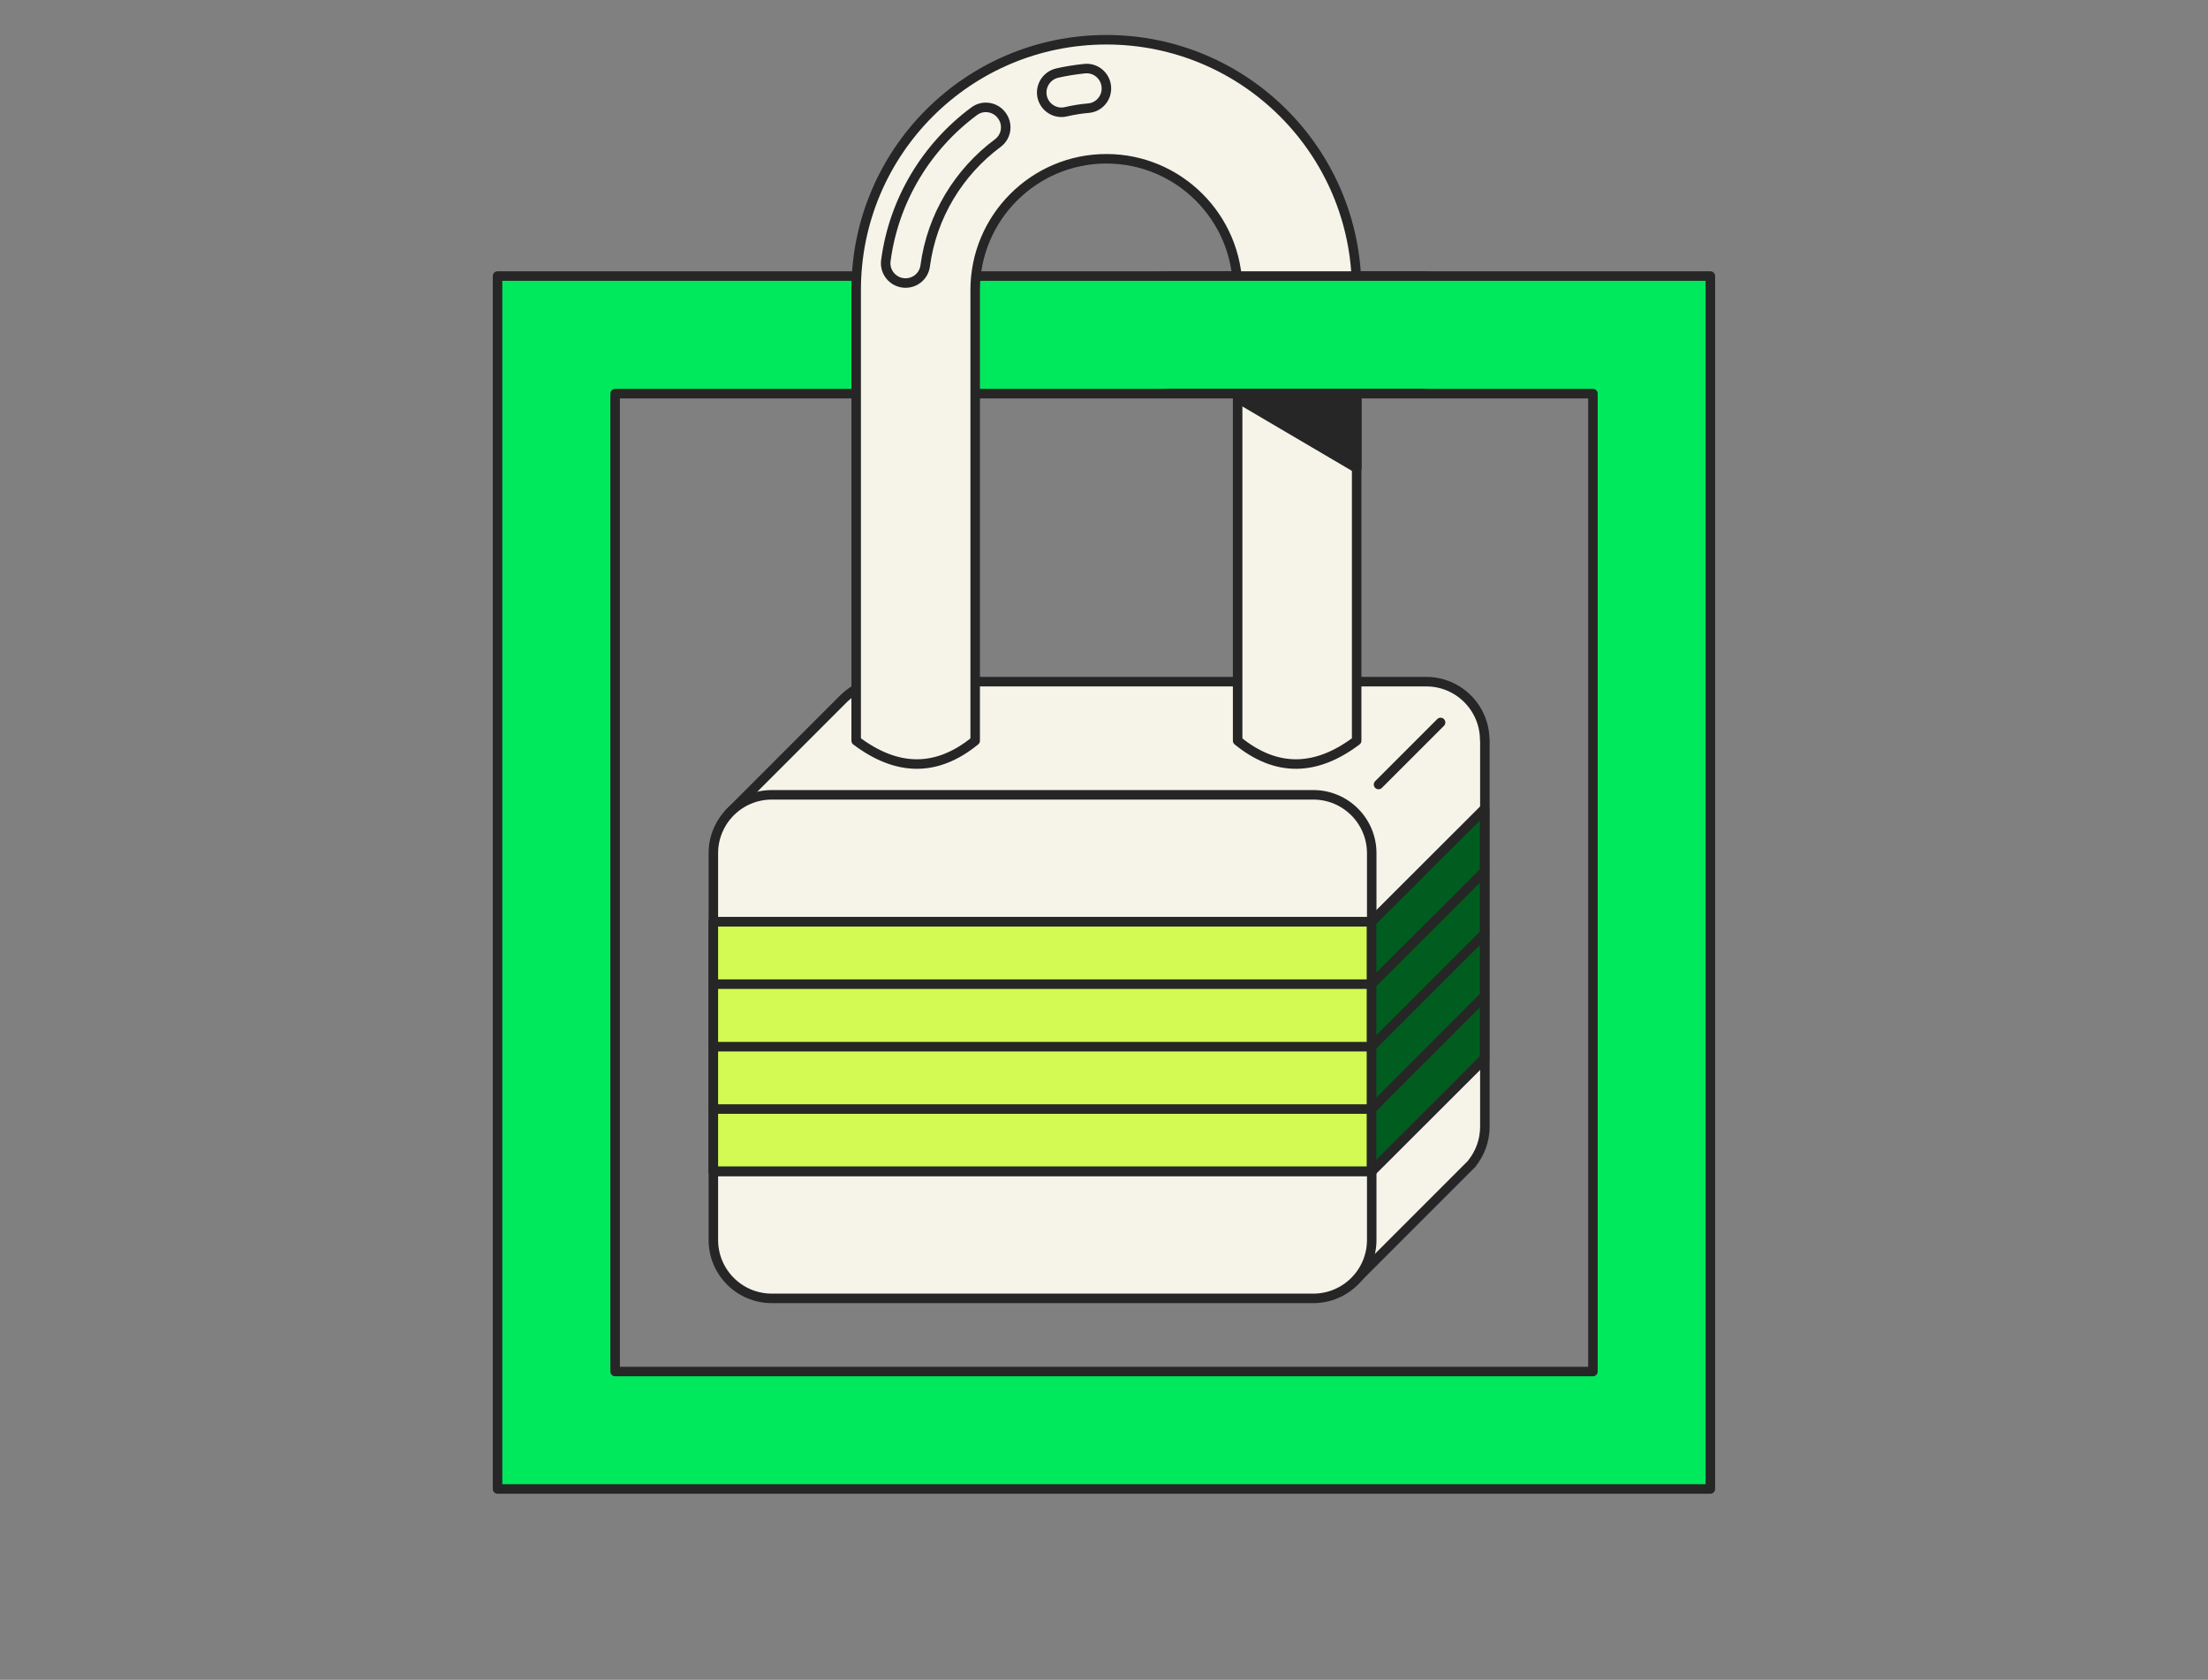
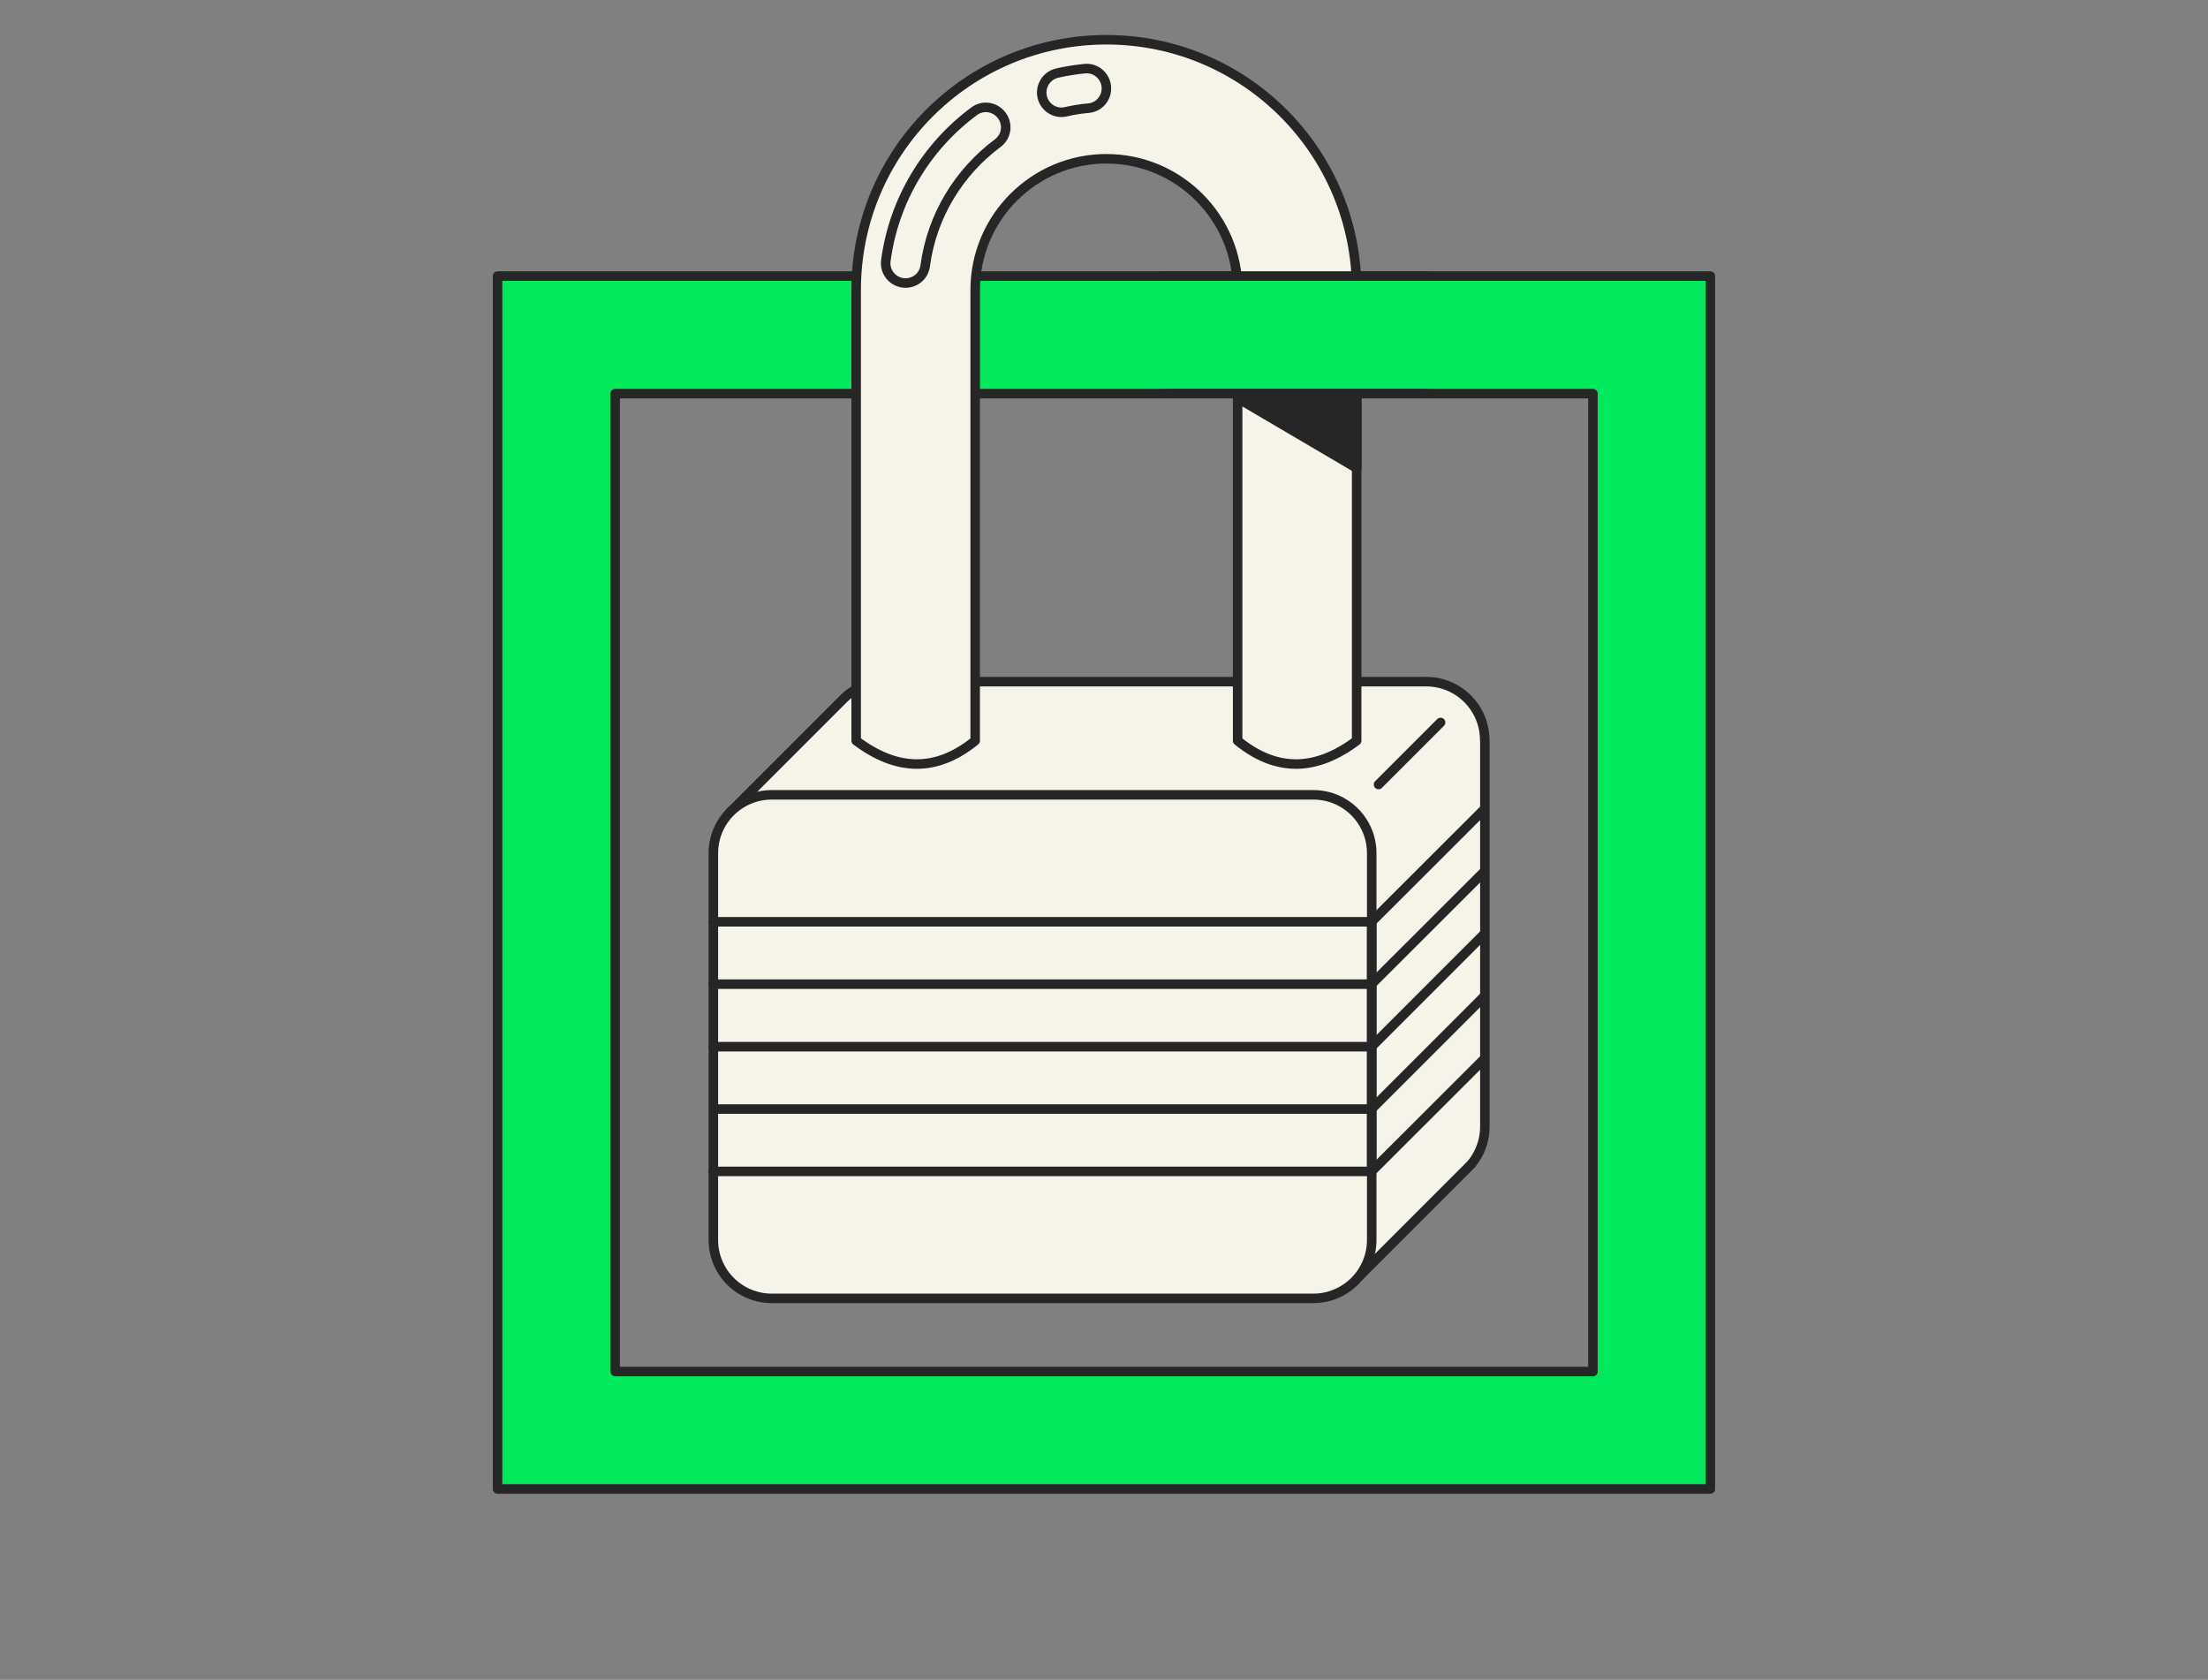
<svg xmlns="http://www.w3.org/2000/svg" width="280" height="213" viewBox="0 0 280 213" fill="none">
  <rect x="0" y="0" width="280" height="213" fill="#808080" stroke="none" />
  <g clip-path="url(#clip0_3_36041)">
    <path d="M63.095 35.003V188.801H216.893V35.003H63.095ZM202.002 173.91H78.006V49.914H202.002V173.91Z" fill="#00E95C" stroke="#262626" stroke-width="1.207" stroke-linecap="round" stroke-linejoin="round" />
    <path d="M188.279 93.842C188.279 89.757 184.959 86.436 180.874 86.436H112.195C110.183 86.436 108.371 87.241 107.043 88.529C107.003 88.569 106.943 88.63 106.902 88.67L92.495 103.078L104.81 112.314V142.84C104.81 146.925 108.13 150.246 112.215 150.246H155.358L171.698 162.5L186.045 148.153C186.106 148.092 186.146 148.052 186.206 147.992L186.649 147.549H186.629C187.675 146.261 188.299 144.631 188.299 142.84V93.821L188.279 93.842Z" fill="#F6F4E9" stroke="#262626" stroke-width="1.207" stroke-linecap="round" stroke-linejoin="round" />
    <path d="M166.546 100.784H97.867C93.777 100.784 90.462 104.099 90.462 108.189V157.228C90.462 161.318 93.777 164.633 97.867 164.633H166.546C170.636 164.633 173.951 161.318 173.951 157.228V108.189C173.951 104.099 170.636 100.784 166.546 100.784Z" fill="#F6F4E9" stroke="#262626" stroke-width="1.207" stroke-linecap="round" stroke-linejoin="round" />
-     <path d="M173.951 116.882H90.462V148.515H173.951V116.882Z" fill="#D2FA52" stroke="#262626" stroke-width="1.207" stroke-linecap="round" stroke-linejoin="round" />
-     <path d="M173.932 148.535L188.259 134.228V102.575L173.932 116.882V148.535Z" fill="#005D1F" stroke="#262626" stroke-width="1.207" stroke-linecap="round" stroke-linejoin="round" />
+     <path d="M173.951 116.882V148.515H173.951V116.882Z" fill="#D2FA52" stroke="#262626" stroke-width="1.207" stroke-linecap="round" stroke-linejoin="round" />
    <path d="M173.931 116.882H90.462" stroke="#262626" stroke-width="1.207" stroke-linecap="round" stroke-linejoin="round" />
    <path d="M173.931 124.79H90.462" stroke="#262626" stroke-width="1.207" stroke-linecap="round" stroke-linejoin="round" />
    <path d="M173.931 132.719H90.462" stroke="#262626" stroke-width="1.207" stroke-linecap="round" stroke-linejoin="round" />
    <path d="M173.931 140.627H90.462" stroke="#262626" stroke-width="1.207" stroke-linecap="round" stroke-linejoin="round" />
    <path d="M173.931 148.535H90.462" stroke="#262626" stroke-width="1.207" stroke-linecap="round" stroke-linejoin="round" />
    <path d="M140.306 5.04C122.779 5.04 108.572 19.247 108.572 36.773V93.922C113.704 97.785 118.734 97.947 123.664 93.922V36.773C123.664 27.598 131.13 20.132 140.306 20.132C149.482 20.132 156.947 27.598 156.947 36.773V93.922C161.877 97.947 166.908 97.785 172.039 93.922V36.773C172.039 19.247 157.833 5.04 140.306 5.04Z" fill="#F6F4E9" stroke="#262626" stroke-width="1.207" stroke-linecap="round" stroke-linejoin="round" />
    <path d="M174.815 99.476L182.684 91.608" stroke="#262626" stroke-width="1.207" stroke-linecap="round" stroke-linejoin="round" />
    <path d="M140.306 11.218C140.306 9.729 139.038 8.561 137.569 8.702C136.382 8.823 135.215 9.004 134.068 9.266C132.599 9.608 131.754 11.137 132.237 12.546C132.659 13.753 133.907 14.457 135.154 14.176C136.1 13.954 137.066 13.793 138.052 13.713C139.34 13.592 140.306 12.505 140.306 11.218Z" fill="#F6F4E9" stroke="#262626" stroke-width="1.207" stroke-linecap="round" stroke-linejoin="round" />
    <path d="M127.145 14.8C126.36 13.552 124.69 13.23 123.523 14.115C117.527 18.562 113.361 25.324 112.335 33.051C112.134 34.56 113.321 35.888 114.83 35.888C116.098 35.888 117.164 34.963 117.325 33.715C118.17 27.356 121.611 21.802 126.541 18.14C127.588 17.355 127.849 15.906 127.145 14.8Z" fill="#F6F4E9" stroke="#262626" stroke-width="1.207" stroke-linecap="round" stroke-linejoin="round" />
    <path d="M156.968 50.497H172.06V59.371L156.968 50.497Z" fill="#262626" stroke="#262626" stroke-width="1.207" stroke-linecap="round" stroke-linejoin="round" />
    <path d="M173.932 116.882L188.259 102.575" stroke="#262626" stroke-width="1.207" stroke-linecap="round" stroke-linejoin="round" />
    <path d="M173.932 124.79L188.259 110.483" stroke="#262626" stroke-width="1.207" stroke-linecap="round" stroke-linejoin="round" />
    <path d="M173.932 132.719L188.259 118.391" stroke="#262626" stroke-width="1.207" stroke-linecap="round" stroke-linejoin="round" />
    <path d="M173.932 140.627L188.259 126.299" stroke="#262626" stroke-width="1.207" stroke-linecap="round" stroke-linejoin="round" />
    <path d="M173.932 148.535L188.259 134.228" stroke="#262626" stroke-width="1.207" stroke-linecap="round" stroke-linejoin="round" />
    <mask id="mask0_3_36041" style="mask-type:luminance" maskUnits="userSpaceOnUse" x="147" y="25" width="35" height="35">
      <path d="M181.073 25.344H147.528V59.553H181.073V25.344Z" fill="white" />
    </mask>
    <g mask="url(#mask0_3_36041)">
      <path d="M188.254 35.003H140.382V49.894H188.254V35.003Z" fill="#00E95C" stroke="#262626" stroke-width="1.207" stroke-linecap="round" stroke-linejoin="round" />
    </g>
  </g>
  <defs>
    <clipPath id="clip0_3_36041">
      <rect width="280" height="212" fill="white" transform="translate(0 0.171)" />
    </clipPath>
  </defs>
</svg>